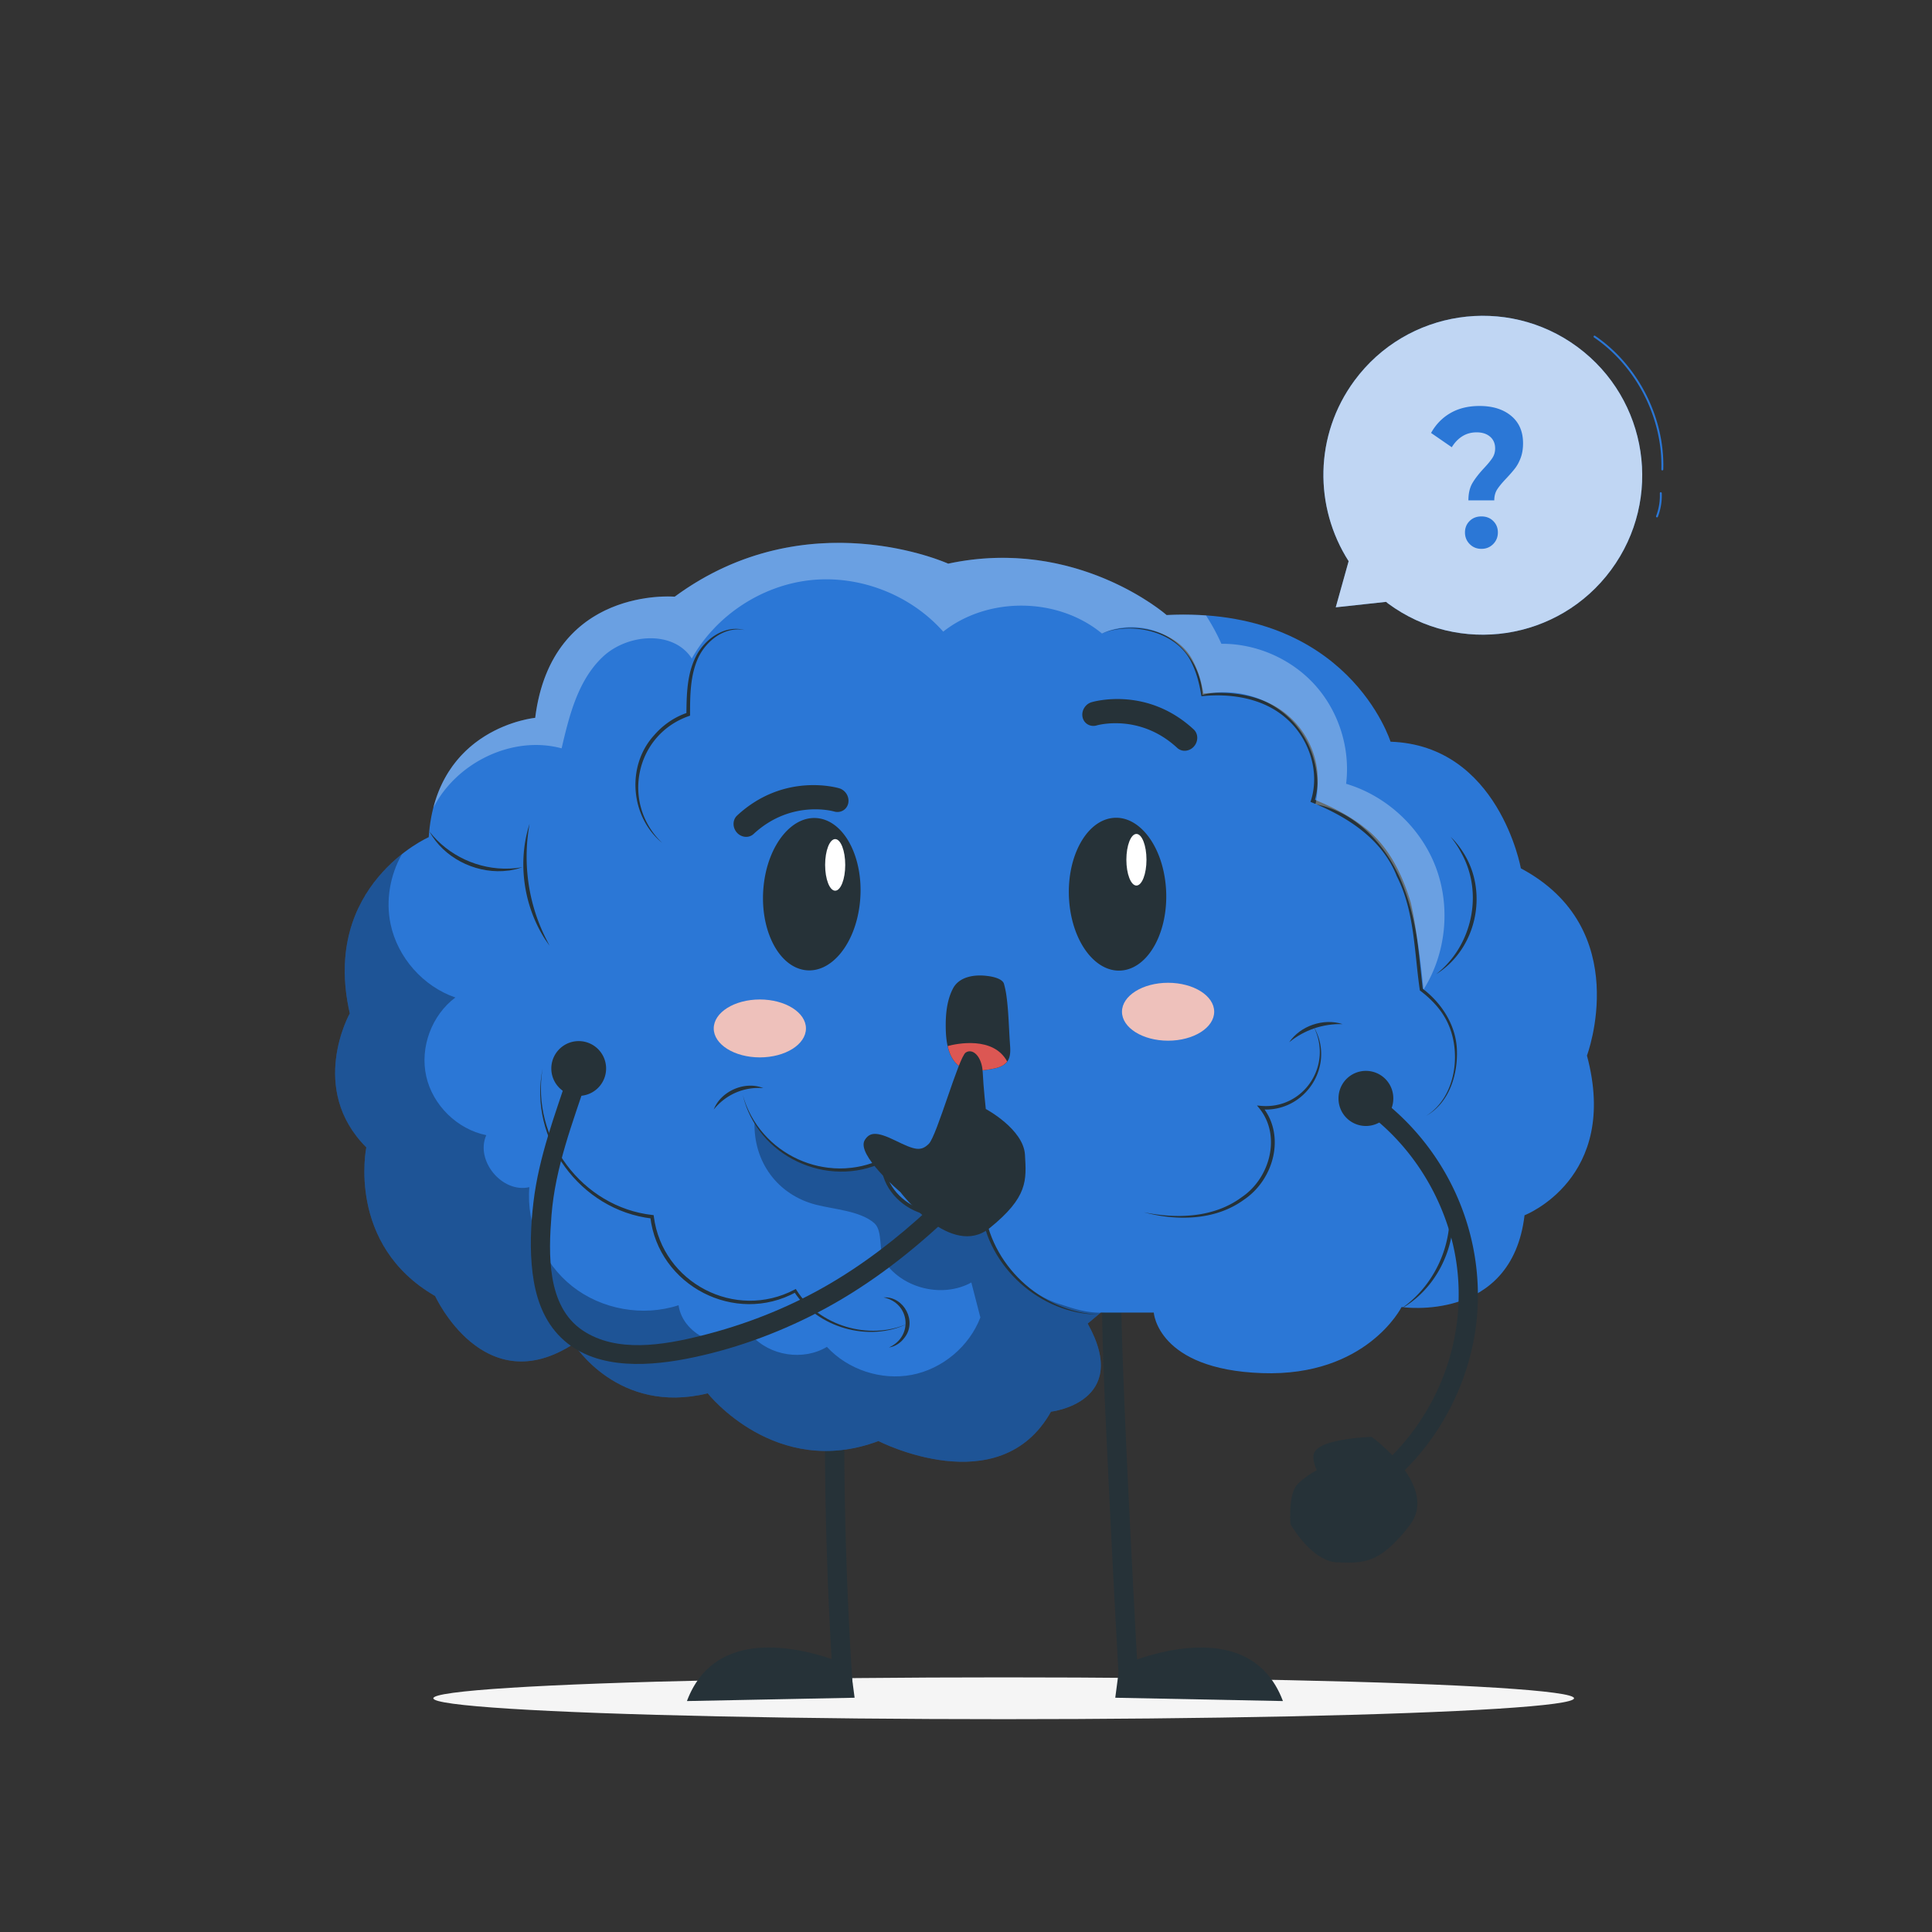
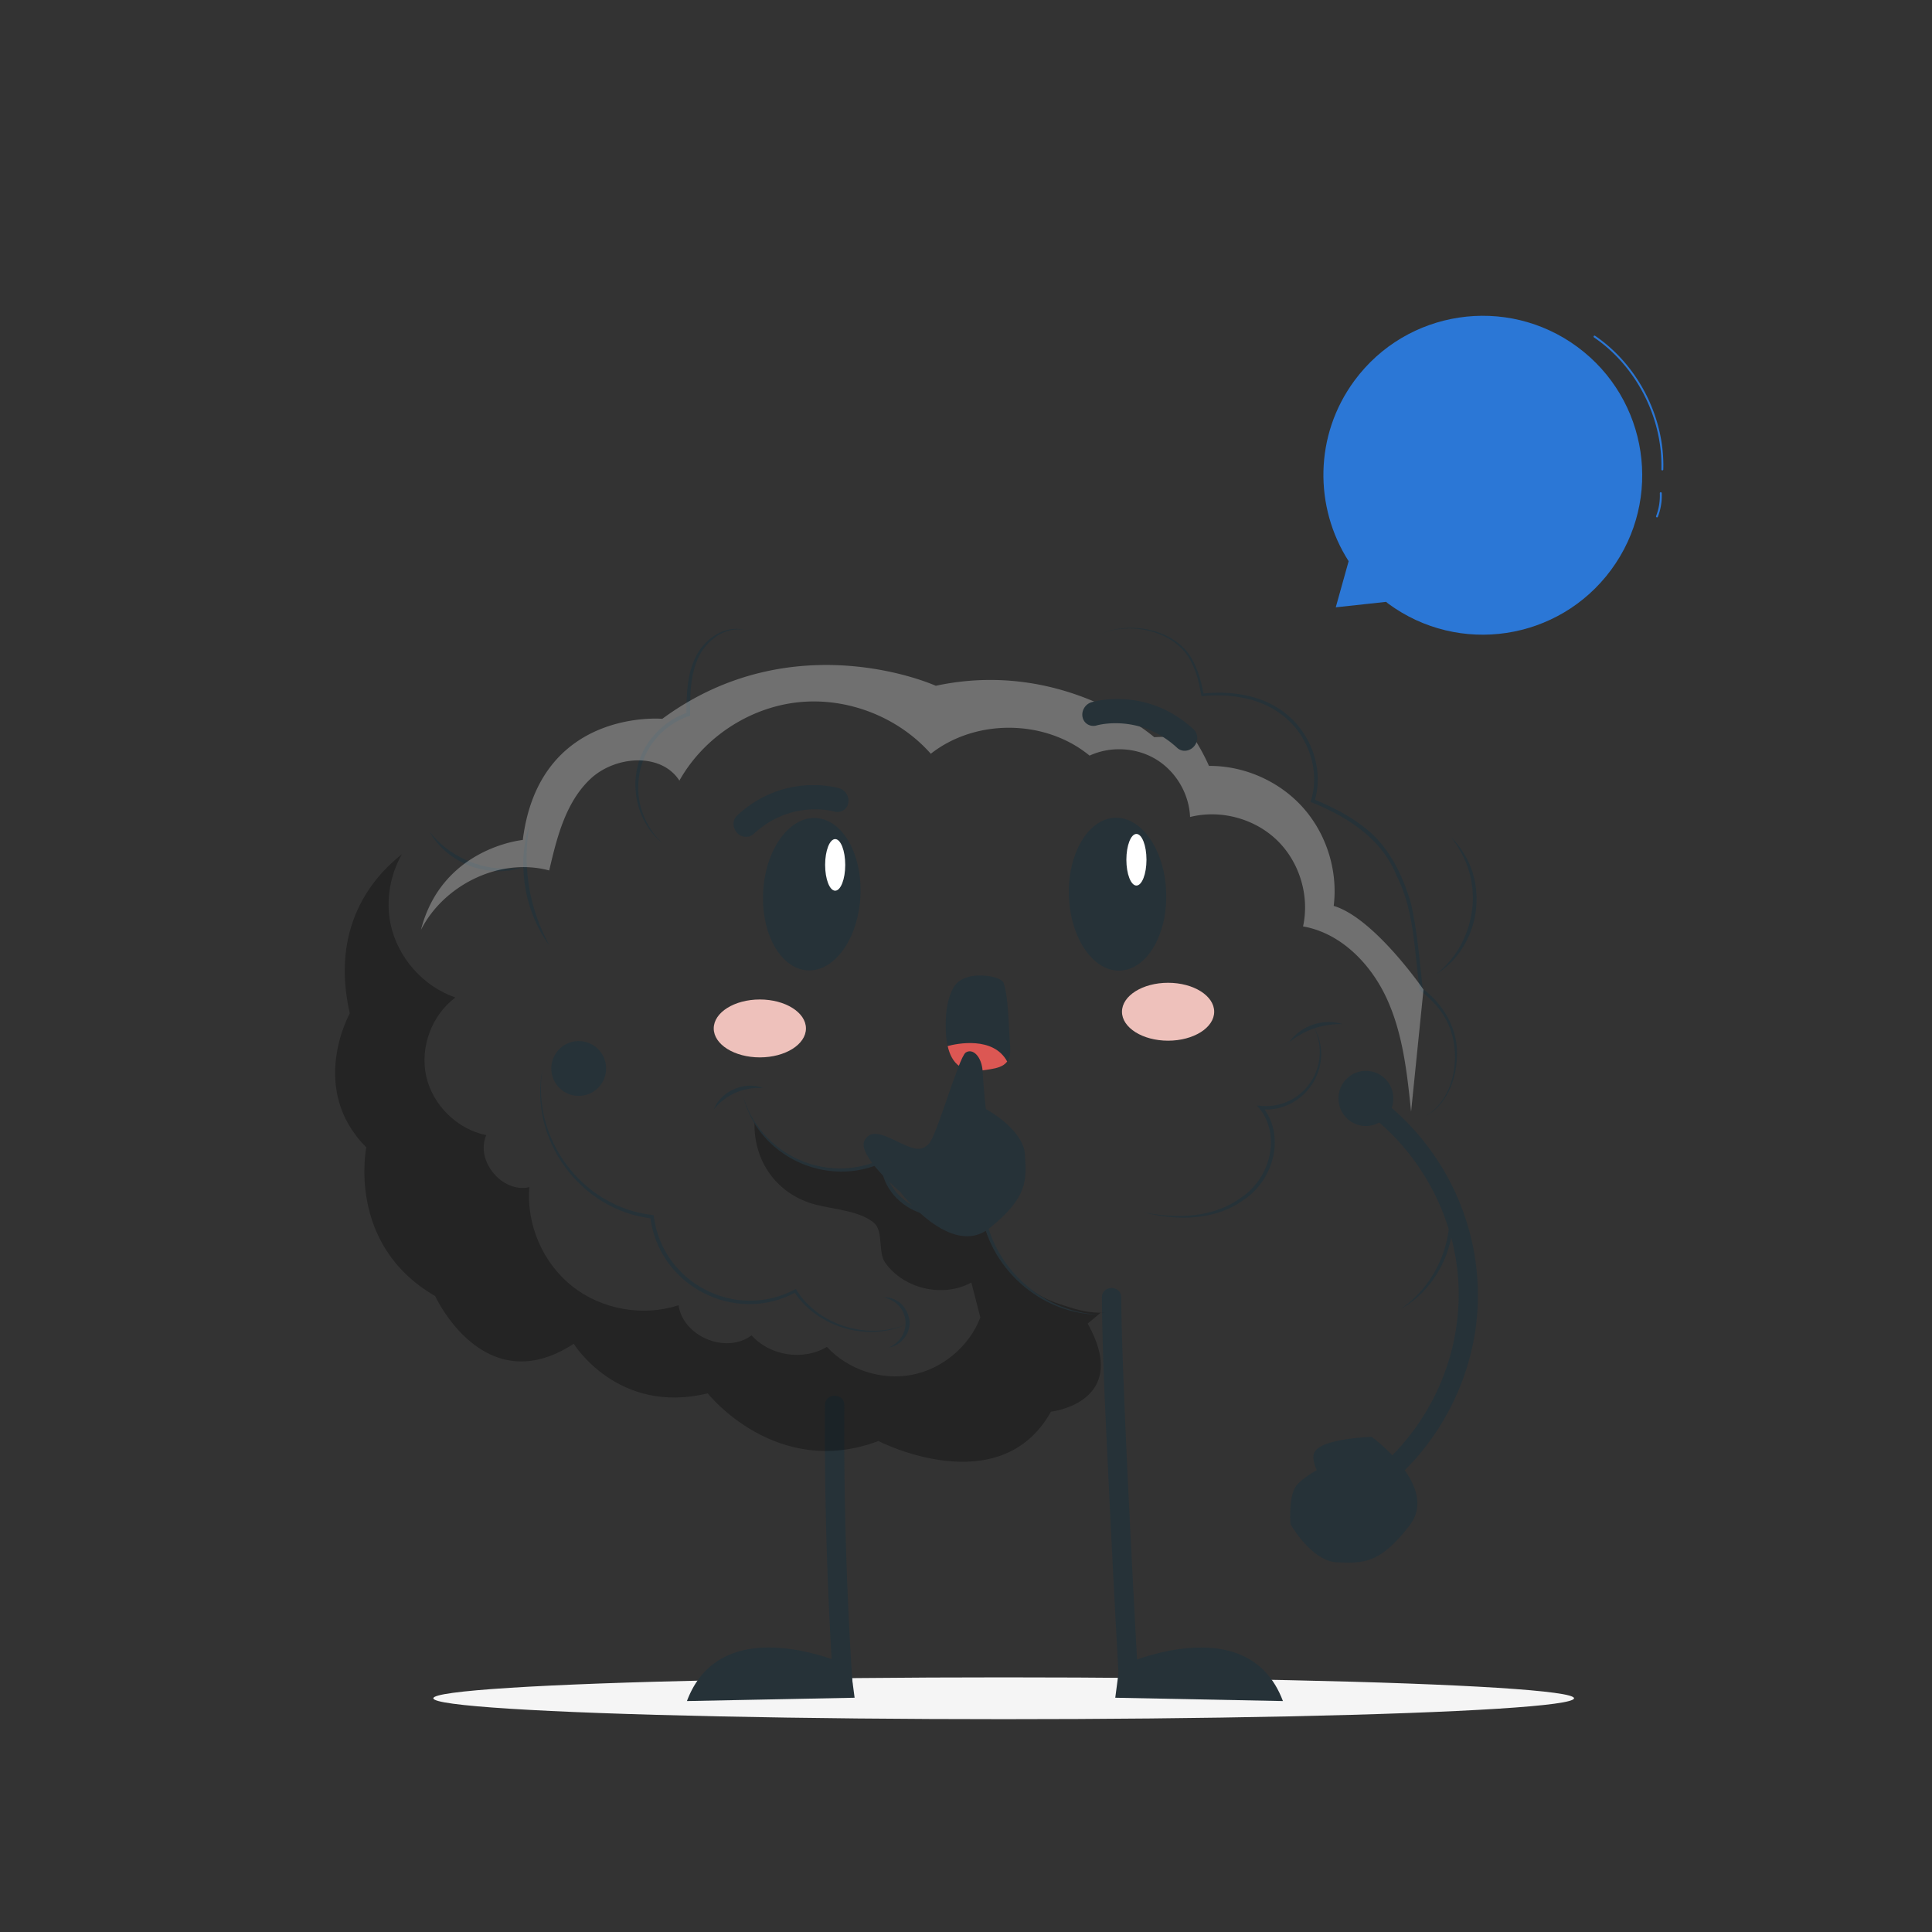
<svg xmlns="http://www.w3.org/2000/svg" viewBox="0 0 500 500">
  <rect x="0" y="0" width="500" height="500" fill="#333333" stroke="none" />
  <ellipse cx="259.753" cy="439.512" rx="147.605" ry="5.41" style="fill:#f5f5f5" />
  <path d="M220.615 435.631a1015.314 1015.314 0 0 1-2.11-71.98c.019-3.218-4.981-3.221-5 0a1015.368 1015.368 0 0 0 2.11 71.98c.087 1.348 1.087 2.5 2.5 2.5 1.286 0 2.588-1.145 2.5-2.5Z" style="fill:#263238" />
  <path d="M220.103 431.271s-33.106-15.62-42.324 8.962l43.392-.86-1.068-8.102Zm74.511 4.36c-.51-9.025-.99-18.053-1.458-27.08-.88-16.949-1.72-33.9-2.372-50.859-.28-7.305-.559-14.617-.607-21.928-.022-3.217-5.022-3.224-5 0 .098 14.744.88 29.495 1.566 44.22a5917.201 5917.201 0 0 0 2.342 46.05c.173 3.199.348 6.398.53 9.597.18 3.2 5.181 3.22 5 0Z" style="fill:#263238" />
  <path d="M289.698 431.271s33.106-15.62 42.324 8.962l-43.392-.86 1.068-8.102Z" style="fill:#263238" />
-   <path d="M138.507 185.777s-25.652 2.376-27.552 30.878c0 0-28.027 12.35-20.426 45.603 0 0-10.926 19.476 4.275 34.677 0 0-5.225 25.177 17.814 38.478 0 0 12.588 27.552 35.865 12.35 0 0 11.4 18.527 34.677 12.826 0 0 17.577 22.327 44.179 12.351 0 0 31.352 16.151 44.653-7.6 0 0 20.901-2.375 9.5-22.802l3.403-2.85h13.698s.95 14.726 28.027 15.676c27.077.95 36.103-17.101 36.103-17.101s28.502 4.275 31.827-23.752c0 0 24.702-9.5 16.151-41.328 0 0 12.351-32.777-17.101-48.453 0 0-5.7-31.827-33.727-32.777 0 0-10.926-35.153-57.954-32.778 0 0-23.277-20.426-56.53-13.3 0 0-36.577-16.627-70.78 8.55 0 0-31.826-2.85-36.102 31.352Z" style="fill:#2b77d6" />
  <path d="M253.386 312.762c-9.176 5.28-24.723-.979-24.786-12.48-12.388 4.813-25.844 1.704-33.329-9.88-.298 10.282 5.952 18.824 15.916 21.382 4.666 1.197 11.447 1.584 15.069 4.76 2.382 2.088.973 7.58 2.792 10.174 4.805 6.851 14.998 9.222 22.333 5.194l2.34 9.042c-2.884 7.52-9.832 13.337-17.743 14.854-7.91 1.516-16.516-1.32-21.976-7.24-6.115 3.673-14.765 2.346-19.499-2.989-6.547 4.956-17.74.345-18.897-7.784-9.223 3.018-19.904 1.111-27.512-4.911-7.61-6.023-11.917-15.981-11.097-25.65-7.023 1.635-14.06-6.856-11.15-13.454-7.512-1.528-13.857-7.745-15.536-15.224-1.68-7.48 1.397-15.812 7.533-20.406-8.344-2.878-14.938-10.346-16.76-18.982-1.294-6.123-.146-12.671 2.931-18.108-7.745 6.106-18.564 18.982-13.486 41.198 0 0-10.926 19.476 4.275 34.677 0 0-5.225 25.177 17.814 38.478 0 0 12.588 27.552 35.865 12.35 0 0 11.4 18.527 34.677 12.827 0 0 17.577 22.326 44.178 12.35 0 0 31.353 16.152 44.654-7.6 0 0 20.901-2.375 9.5-22.802l3.403-2.85h1.357c-5.029.28-8.316-1.015-12.13-2.23-10.557-3.367-18.449-13.852-20.736-24.695Z" style="opacity:.3" />
  <path d="M111.139 215.195c4.859 6.278 12.768 9.901 20.676 9.595l1.701-.115c.56-.09 1.127-.17 1.7-.241-.546.176-1.097.345-1.654.502l-1.702.342-1.733.16c-7.54.412-15.327-3.564-18.988-10.243Z" style="fill:#263238" />
  <path d="M137.062 213.168c-1.708 9.377-.574 19.205 3.346 27.894.485 1.095 1.263 2.627 1.813 3.68-.4-.557-.794-1.12-1.178-1.692-5.567-8.722-7.178-20.017-3.98-29.882Zm34.301 4.971c-8.29-6.794-9.326-20.01-2.011-27.932 2.288-2.636 5.273-4.691 8.61-5.78l-.323.446c.055-5.062.117-10.406 2.49-15.037 2.264-4.479 7.482-8.21 12.611-6.771-5.084-1.054-9.904 2.69-11.994 7.074-2.127 4.586-2.155 9.755-2.16 14.738v.335l-.323.112c-13.914 4.889-17.565 22.611-6.9 32.815Zm113.826-54.187c7.845-3.389 19.688-.858 23.643 7.254 1.396 2.686 2.16 5.632 2.685 8.574l-.35-.267c7.84-.855 16.446.474 22.49 5.937 6.014 5.331 8.938 14.168 6.527 21.957l-.27-.584c4.685 1.92 9.292 4.216 13.304 7.412 6.16 4.722 9.661 11.994 11.867 19.281 1.731 7.415 2.259 15.015 3.143 22.547l-.155-.273c5.165 3.86 8.955 9.881 8.99 16.455.114 6.319-2.197 13.311-7.98 16.534 8.102-5.01 9.433-17.674 4.84-25.464-1.571-2.723-3.836-4.988-6.332-6.89l-.135-.103-.02-.17c-1.44-9.877-1.331-20.302-5.936-29.373-3.808-9.737-12.987-15.544-22.349-19.249 2.558-7.474-.226-16.247-6.068-21.438-5.85-5.304-14.182-6.696-21.852-5.937l-.302.027c-.484-3.009-1.203-6.016-2.574-8.73-3.794-8.029-15.367-10.675-23.166-7.5Zm77.331 174.802c10.599-7.235 15.543-21.594 10.89-33.673a29.89 29.89 0 0 0-6.706-10.748c3.298 2.789 5.812 6.468 7.426 10.475 5.164 12.18-.07 27.487-11.61 33.946Zm9.127-86.617c9.359-7.278 12.363-20.966 6.555-31.368-.763-1.485-1.712-2.873-2.763-4.19 1.22 1.166 2.265 2.516 3.187 3.944 6.7 10.34 3.526 25.11-6.98 31.614Zm-75.662 61.586c8.564 1.777 18.223 1.459 25.433-3.937 7.212-4.877 10.207-15.758 4.567-22.853l-.676-.834 1.068.1c11.116.93 18.723-10.734 13.506-20.653 5.982 9.952-1.985 22.53-13.59 21.552l.392-.735c6.134 7.589 2.93 18.972-4.756 24.123-7.452 5.42-17.375 5.531-25.944 3.237Zm-111.27-26.571c1.819-4.775 8.091-7.496 12.819-5.549-4.996-.38-9.68 1.642-12.82 5.55Z" style="fill:#263238" />
  <path d="M192.229 283.365c4.24 15.417 21.84 23.466 36.176 16.508l.716-.341-.07.79c-.452 5.533 3.853 10.54 8.84 12.427 5.384 2.061 11.414 1.244 16.806-.466 1.491 14.904 14.563 27.237 29.571 27.919-15.028-.098-28.61-12.317-30.39-27.276l.577.37c-2.718.849-5.535 1.446-8.405 1.593-2.861.148-5.793-.179-8.513-1.209-5.383-2.065-9.896-7.44-9.388-13.437l.646.447c-14.683 7.113-32.87-1.476-36.566-17.325Zm-51.809-6.79c-3.04 18.03 10.261 35.822 28.39 37.863l.355.044.045.358c2.208 17.185 21.094 26.992 36.43 18.91l.314-.164.183.294c5.814 9.24 18.757 13.116 28.771 8.694-10.048 4.869-23.318 1.084-29.407-8.288l.496.13c-15.74 8.607-35.594-1.64-37.702-19.464l.4.401c-18.528-2.143-31.98-20.53-28.275-38.777Z" style="fill:#263238" />
  <path d="M228.663 335.764c5.327-.32 8.771 6.307 5.372 10.491-.963 1.31-2.426 2.25-3.976 2.469 6.385-2.866 5.451-11.524-1.396-12.96Zm104.983-66.041c2.886-4.241 8.909-6.295 13.783-4.689-5.1-.104-9.807 1.49-13.783 4.689Z" style="fill:#263238" />
  <g style="opacity:.3">
-     <path d="M368.4 256.108c5.848-9.286 7.072-21.334 3.21-31.605s-12.72-18.53-23.237-21.662c1.121-9.083-1.847-18.593-7.935-25.426-6.089-6.834-15.195-10.875-24.347-10.805-1.13-2.556-2.473-4.991-3.969-7.326a83.476 83.476 0 0 0-10.203-.108s-23.277-20.427-56.53-13.301c0 0-36.577-16.626-70.78 8.55 0 0-31.826-2.85-36.102 31.352 0 0-20.889 1.942-26.359 23.273 5.928-11.651 20.412-18.825 33.2-15.38 1.981-8.554 4.253-17.63 10.632-23.662 6.38-6.032 18.31-6.971 23.057.415 6.234-11.125 18.056-18.925 30.736-20.28 12.68-1.356 25.884 3.77 34.329 13.326 11.635-9.157 29.67-8.945 41.087.483 5.442-2.52 12.131-2.137 17.25.988 5.119 3.126 8.516 8.901 8.76 14.894 7.863-1.98 16.678.376 22.504 6.018 5.825 5.641 8.464 14.376 6.737 22.299 9.825 1.723 17.61 9.746 21.735 18.828 4.125 9.082 5.201 19.206 6.225 29.128Z" style="fill:#fff" />
+     <path d="M368.4 256.108s-12.72-18.53-23.237-21.662c1.121-9.083-1.847-18.593-7.935-25.426-6.089-6.834-15.195-10.875-24.347-10.805-1.13-2.556-2.473-4.991-3.969-7.326a83.476 83.476 0 0 0-10.203-.108s-23.277-20.427-56.53-13.301c0 0-36.577-16.626-70.78 8.55 0 0-31.826-2.85-36.102 31.352 0 0-20.889 1.942-26.359 23.273 5.928-11.651 20.412-18.825 33.2-15.38 1.981-8.554 4.253-17.63 10.632-23.662 6.38-6.032 18.31-6.971 23.057.415 6.234-11.125 18.056-18.925 30.736-20.28 12.68-1.356 25.884 3.77 34.329 13.326 11.635-9.157 29.67-8.945 41.087.483 5.442-2.52 12.131-2.137 17.25.988 5.119 3.126 8.516 8.901 8.76 14.894 7.863-1.98 16.678.376 22.504 6.018 5.825 5.641 8.464 14.376 6.737 22.299 9.825 1.723 17.61 9.746 21.735 18.828 4.125 9.082 5.201 19.206 6.225 29.128Z" style="fill:#fff" />
  </g>
  <path d="M301.729 229.548c.859 10.876-4.046 20.527-10.956 21.558-6.907 1.032-13.203-6.946-14.061-17.82-.861-10.873 4.043-20.527 10.951-21.559s13.204 6.946 14.066 17.821Zm5.19-35.268a2.827 2.827 0 0 1-2.25-.721c-9.748-9.026-20.724-5.857-20.85-5.82-1.627.474-3.273-.446-3.646-2.107-.368-1.657.665-3.399 2.312-3.898.574-.169 14.349-4.16 26.445 7.045 1.204 1.116 1.228 3.094.055 4.415a3.273 3.273 0 0 1-2.066 1.086Zm-109.29 34.953c-1.128 10.826 3.534 20.576 10.416 21.781 6.879 1.207 13.37-6.59 14.499-17.414 1.13-10.822-3.532-20.575-10.413-21.782-6.879-1.206-13.37 6.59-14.502 17.415Z" style="fill:#263238" />
  <path d="M192.773 216.56a2.826 2.826 0 0 0 2.25-.722c9.748-9.025 20.723-5.856 20.85-5.82 1.626.474 3.272-.446 3.645-2.106.368-1.658-.665-3.4-2.312-3.898-.574-.17-14.348-4.161-26.444 7.044-1.205 1.116-1.23 3.094-.056 4.415a3.273 3.273 0 0 0 2.067 1.087Z" style="fill:#263238" />
  <path d="M218.745 223.835c0 3.688-1.165 6.678-2.602 6.678-1.436 0-2.601-2.99-2.601-6.678s1.165-6.677 2.601-6.677c1.437 0 2.602 2.99 2.602 6.678Zm77.962-1.335c0 3.688-1.165 6.678-2.602 6.678-1.437 0-2.601-2.99-2.601-6.678s1.164-6.677 2.601-6.677 2.602 2.99 2.602 6.677Z" style="fill:#fff" />
  <ellipse cx="196.647" cy="266.158" rx="11.932" ry="7.493" style="fill:#eec1bb" />
  <ellipse cx="302.299" cy="261.837" rx="11.932" ry="7.493" style="fill:#eec1bb" />
  <path d="M261.39 270.313c-.297-4.114-.347-8.254-.891-12.344a23.56 23.56 0 0 0-.66-3.314c-.449-1.704-4.234-2.064-4.234-2.064-3.317-.456-7.364.11-8.994 3.268-1.63 3.156-1.93 6.913-1.845 10.527.084 3.584.773 7.637 3.566 9.57 2.31 1.597 5.298 1.204 8.008.752 1.696-.282 3.598-.703 4.523-2.265.706-1.192.63-2.718.527-4.13Z" style="fill:#263238" />
  <path d="M245.257 270.72c.484 2.136 1.394 4.072 3.075 5.235 2.31 1.598 5.298 1.205 8.008.753 1.585-.264 3.34-.66 4.319-1.985-3.557-6.62-13.116-4.643-15.402-4.002Z" style="fill:#dc5753" />
  <path d="M233.02 308.517s-11.558-9.75-9.213-13.48c1.25-1.987 2.948-2.299 7.931.144s6.573 2.901 8.653.82c2.08-2.08 7.712-22.379 9.536-23.6 1.823-1.223 4.203 1.044 4.396 5.056.192 4.012.801 9.549.801 9.549s9.752 5.206 10.137 11.842c.385 6.636.802 10.936-9.13 18.97-9.933 8.036-23.111-9.3-23.111-9.3Z" style="fill:#263238" />
-   <path d="M147.276 277.45c-3.678 11.1-7.834 21.986-9.218 33.673-.714 6.037-.978 12.3-.227 18.346.722 5.816 2.535 11.522 6.582 15.908 8.253 8.948 21.902 8.421 32.867 6.345 11.885-2.251 23.542-6.462 34.275-12.015 11.924-6.169 22.711-14.304 32.528-23.424 2.362-2.195-1.18-5.725-3.536-3.536-8.28 7.694-17.237 14.626-27.071 20.228-10.055 5.728-20.868 9.936-32.091 12.727-9.615 2.392-21.823 4.518-30.617-1.407-9.313-6.275-8.813-19.893-8.045-29.746.971-12.454 5.481-24.019 9.374-35.769 1.015-3.061-3.812-4.374-4.821-1.33Z" style="fill:#263238" />
  <path d="M156.831 275.885a7.09 7.09 0 1 1-14.138 1.07 7.09 7.09 0 0 1 14.138-1.07ZM342.638 379.53c2.03-2.13 1.677 7.91-.882 2.987-2.56-4.924-2.289-6.628-.332-7.925 3.673-2.433 13.552-2.727 13.552-2.727s17.642 12.766 9.844 22.885c-7.798 10.119-12.107 9.804-18.75 9.576-6.644-.228-12.078-9.855-12.078-9.855s-.707-7.646 1.757-10.287c2.464-2.641 6.889-4.654 6.889-4.654Z" style="fill:#263238" />
  <path d="M352.234 286.859c11.52 7.969 19.861 20.23 23.423 33.742 3.638 13.804 1.823 28.615-4.684 41.294-3.728 7.265-8.857 13.677-15.164 18.868-1.043.858-.89 2.645 0 3.535 1.032 1.032 2.49.86 3.536 0 11.887-9.784 19.982-24.154 22.376-39.351 2.4-15.24-.952-30.905-9.223-43.928a64.473 64.473 0 0 0-17.74-18.478c-1.111-.768-2.776-.205-3.42.897-.727 1.242-.218 2.65.896 3.42Z" style="fill:#263238" />
  <path d="M360.585 284.23a7.09 7.09 0 1 1-14.179 0 7.09 7.09 0 0 1 14.18 0Z" style="fill:#263238" />
  <path d="M408.241 89.79c-18.337-13.53-44.172-9.635-57.703 8.703-10.446 14.156-10.465 32.76-1.511 46.743l-3.334 11.937 13.018-1.411c.183.14.344.297.53.434 18.337 13.53 44.172 9.634 57.703-8.703 13.53-18.338 9.634-44.172-8.703-57.703Z" style="fill:#2b77d6" />
-   <path d="M408.241 89.79c-18.337-13.53-44.172-9.635-57.703 8.703-10.446 14.156-10.465 32.76-1.511 46.743l-3.334 11.937 13.018-1.411c.183.14.344.297.53.434 18.337 13.53 44.172 9.634 57.703-8.703 13.53-18.338 9.634-44.172-8.703-57.703Z" style="fill:#fff;opacity:.7" />
  <path d="M430.208 121.74h-.008a.25.25 0 0 1-.242-.257c.393-13.275-6.446-26.682-17.424-34.155a.25.25 0 1 1 .281-.413c11.116 7.567 18.04 21.142 17.643 34.583a.25.25 0 0 1-.25.243Zm-1.38 12.16a.25.25 0 0 1-.233-.34 14.74 14.74 0 0 0 .964-5.914.25.25 0 0 1 .239-.261h.01a.25.25 0 0 1 .25.238 15.25 15.25 0 0 1-.996 6.117.25.25 0 0 1-.234.16Zm-47.765-8.881c.695-1.18 1.708-2.483 3.038-3.907.976-1.042 1.692-1.92 2.15-2.63.459-.712.688-1.52.688-2.424 0-1.284-.436-2.3-1.309-3.047-.872-.747-2.032-1.12-3.48-1.12-1.39 0-2.624.339-3.702 1.016-1.08.676-1.988 1.624-2.727 2.838l-5.365-3.698c1.242-2.222 2.919-3.942 5.033-5.157 2.112-1.216 4.618-1.824 7.515-1.824 3.4 0 6.126.852 8.18 2.553 2.053 1.702 3.08 4.063 3.08 7.085 0 1.425-.2 2.675-.598 3.75-.4 1.077-.886 1.99-1.463 2.735-.576.747-1.323 1.607-2.238 2.58-1.094 1.146-1.892 2.11-2.394 2.89-.503.782-.755 1.728-.755 2.84h-6.694c0-1.806.347-3.299 1.041-4.48Zm-.708 15.79c-.814-.824-1.22-1.827-1.22-3.009 0-1.18.399-2.168 1.197-2.96.798-.793 1.818-1.19 3.059-1.19 1.242 0 2.26.397 3.059 1.19.798.792 1.197 1.78 1.197 2.96 0 1.182-.405 2.185-1.219 3.008-.813.824-1.825 1.235-3.037 1.235-1.211 0-2.224-.41-3.036-1.235Z" style="fill:#2b77d6" />
</svg>